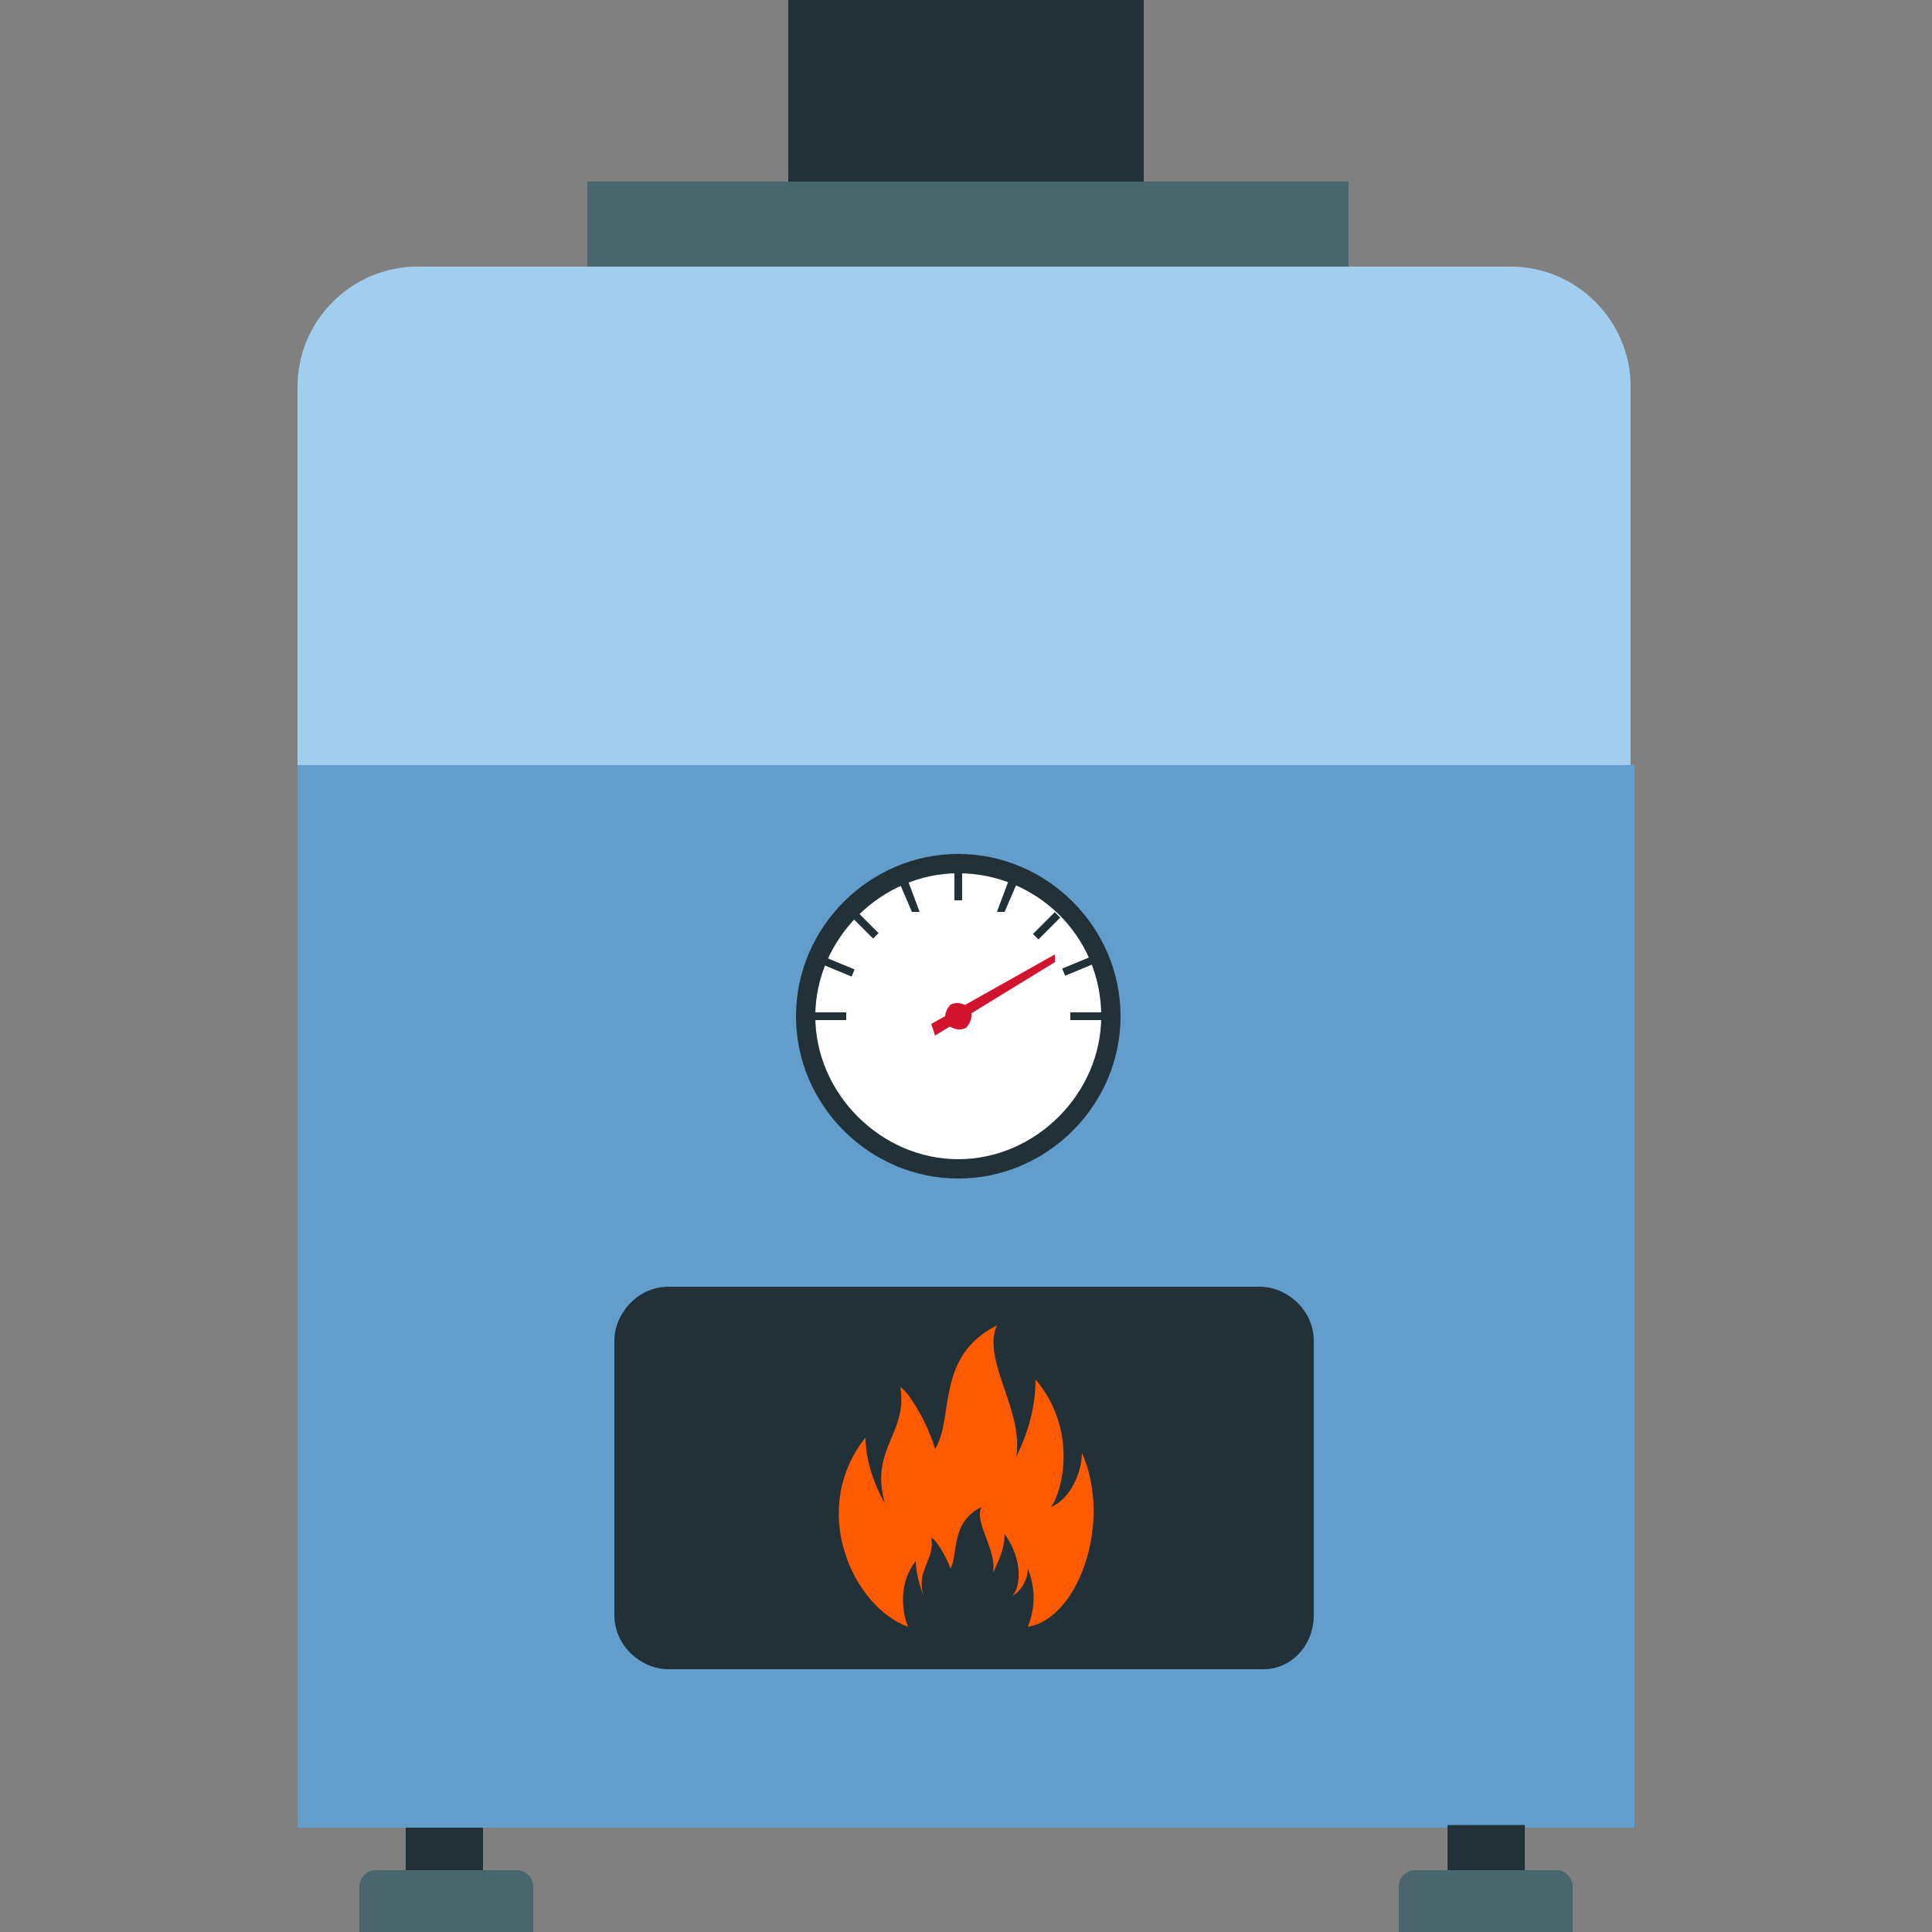
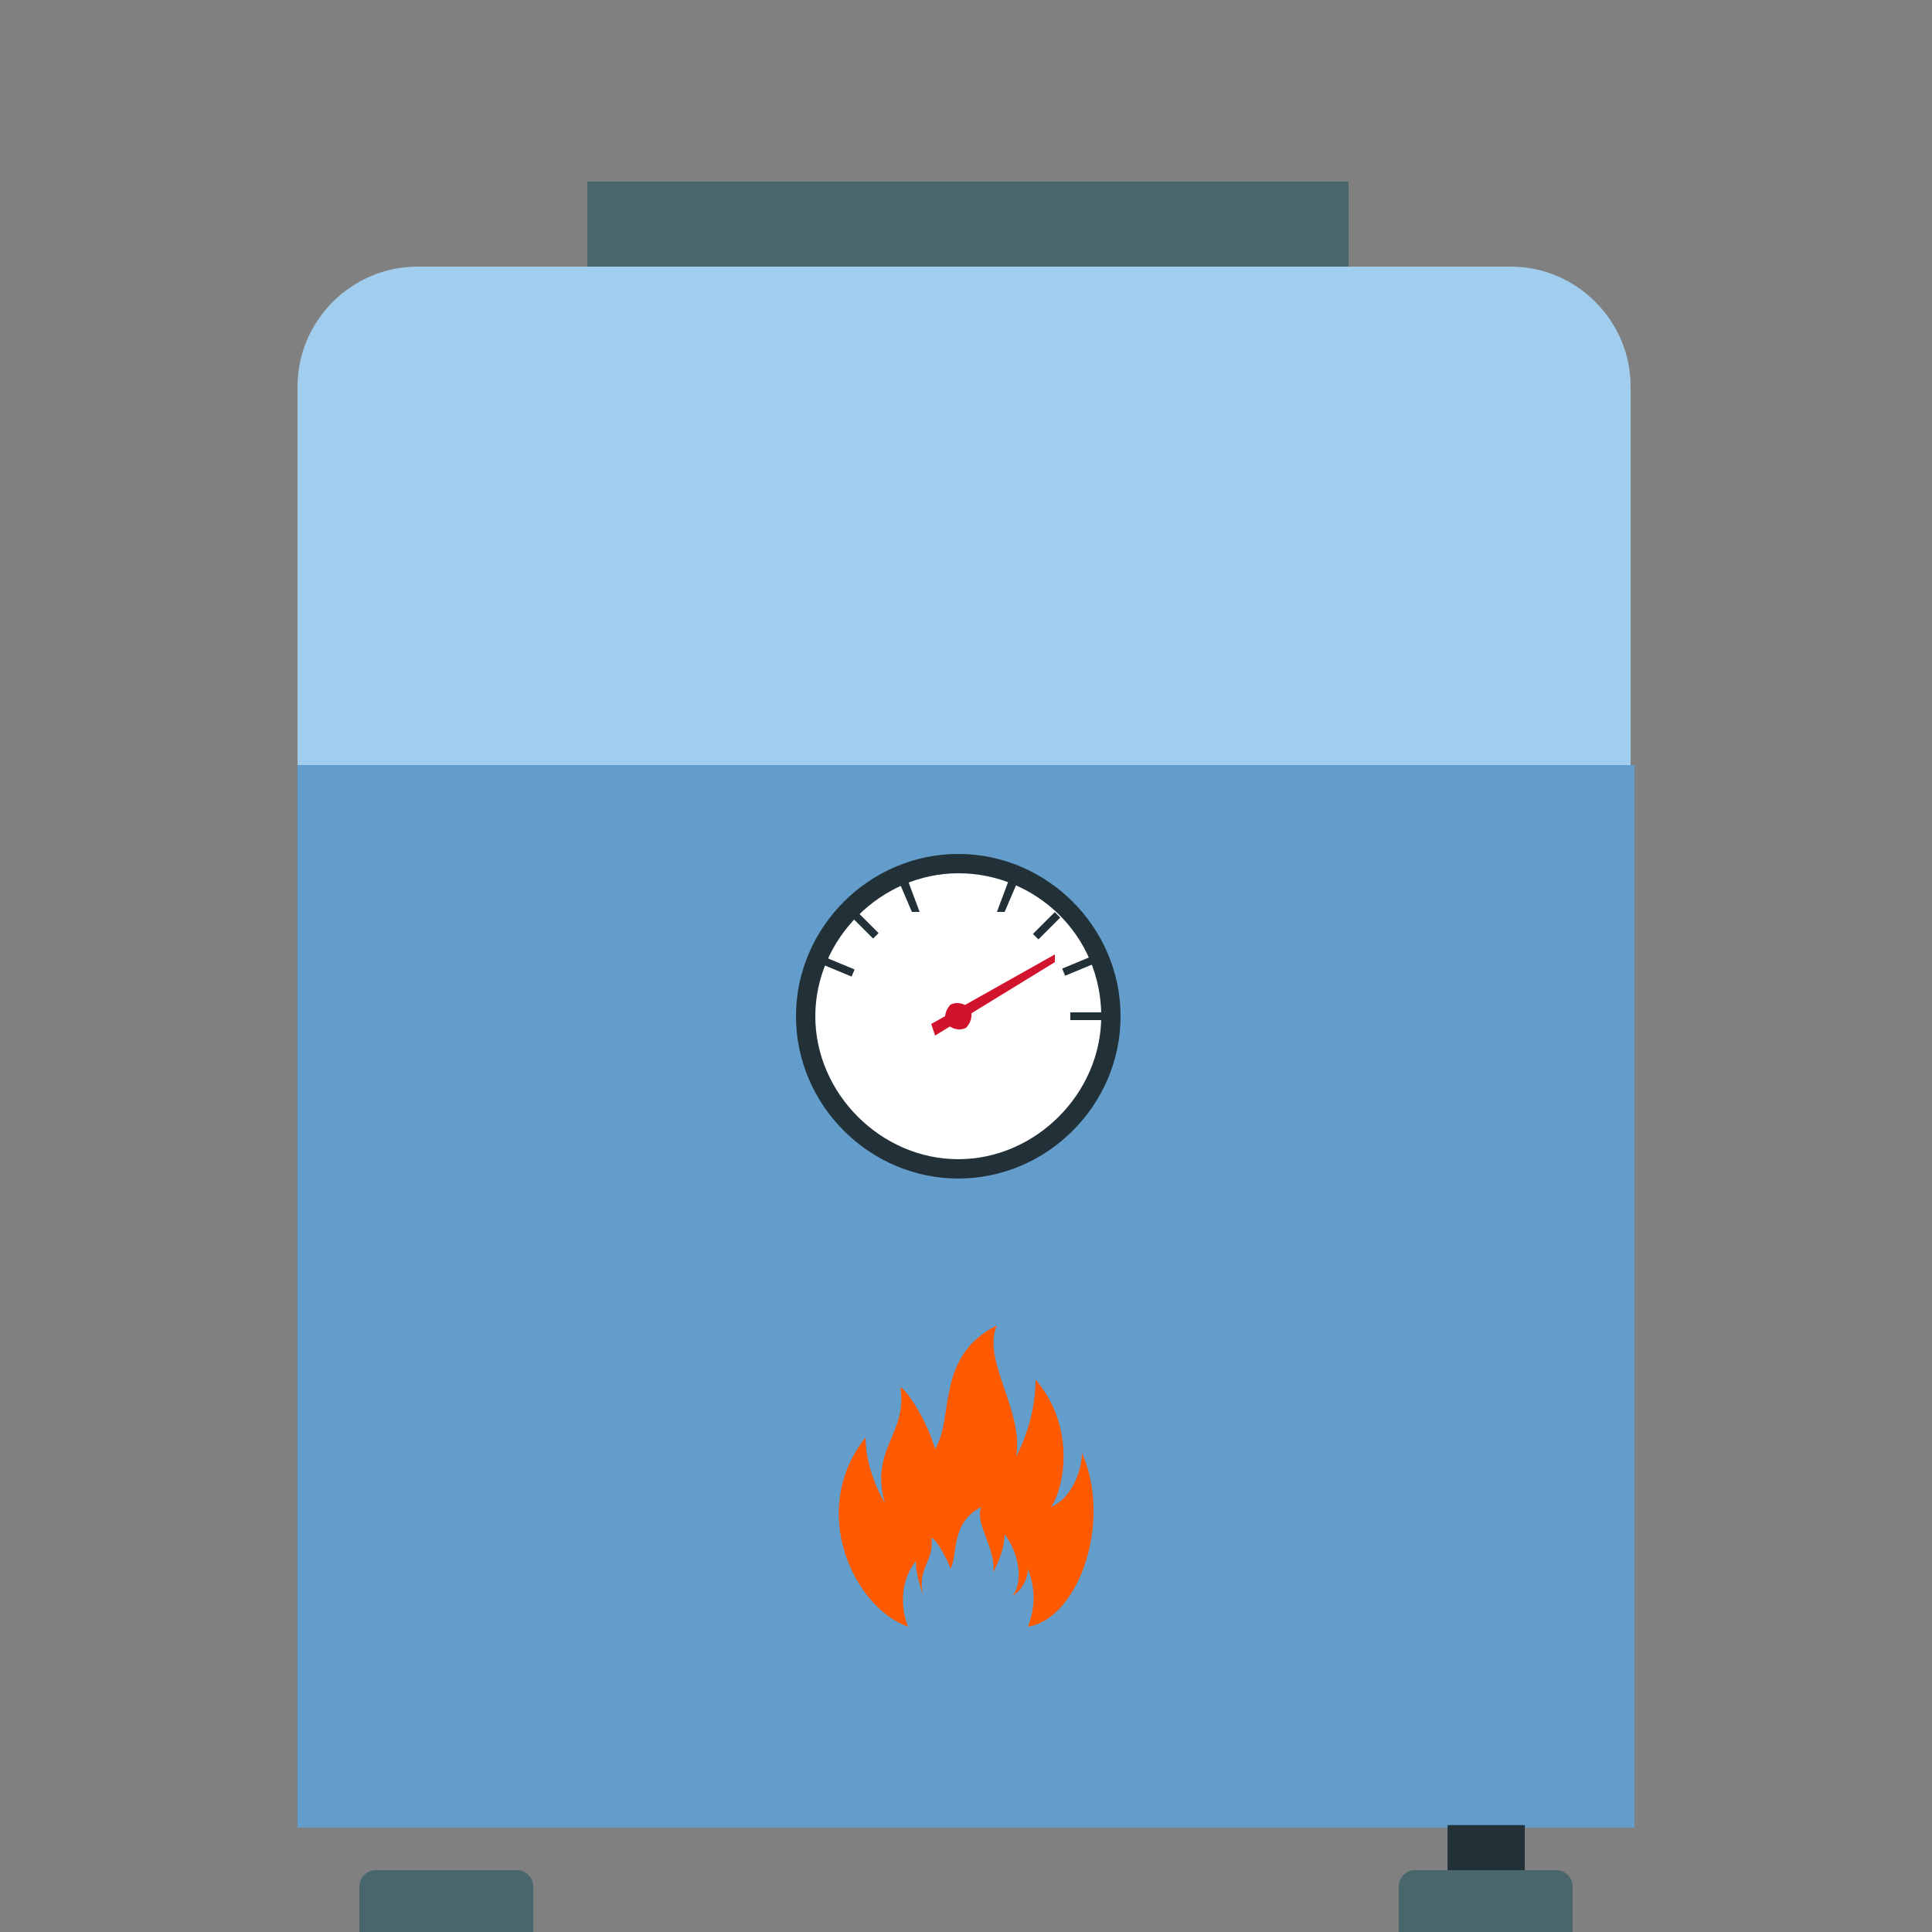
<svg xmlns="http://www.w3.org/2000/svg" enable-background="new 0 0 50 50" height="50" width="50" viewBox="0 0 50 50">
  <rect x="0" y="0" width="50" height="50" fill="#808080" stroke="none" />
  <path d="m7.7 19.8h34.6v27.5h-34.6z" fill="#629dcb" />
-   <path d="m32.7 43.2h-15.4c-.7 0-1.4-.6-1.4-1.4v-7.1c0-.7.6-1.4 1.4-1.4h15.3c.7 0 1.4.6 1.4 1.4v7.1c0 .8-.6 1.4-1.3 1.4z" fill="#223137" />
  <path d="m42.3 19.8h-34.6v-9.8c0-1.7 1.4-3.1 3.1-3.1h28.3c1.7 0 3.1 1.4 3.1 3.1v9.8z" fill="#a1ceee" />
  <path d="m15.2 4.7h19.7v2.2h-19.7z" fill="#4a666d" />
-   <path d="m20.4 0h9.2v4.7h-9.2z" fill="#223137" />
-   <path d="m10.5 47.3h2v1.2h-2z" fill="#223137" />
  <path d="m13.8 50h-4.5v-1.2c0-.2.2-.4.4-.4h3.7c.2 0 .4.2.4.4z" fill="#4a666d" />
  <path d="m37.5 47.3h2v1.2h-2z" fill="#223137" transform="matrix(-1 -0 0 -1 76.962 95.733)" />
  <path d="m36.2 50h4.5v-1.2c0-.2-.2-.4-.4-.4h-3.7c-.2 0-.4.2-.4.4z" fill="#4a666d" />
  <path d="m29 26.3c0 2.3-1.9 4.2-4.2 4.2s-4.2-1.9-4.2-4.2 1.9-4.2 4.2-4.2 4.2 1.9 4.2 4.2z" fill="#223137" />
  <path d="m28.5 26.3c0 2-1.7 3.7-3.7 3.7s-3.7-1.7-3.7-3.7 1.7-3.7 3.7-3.7 3.7 1.6 3.7 3.7z" fill="#fff" />
  <path d="m25 26.6c-.2.1-.4 0-.5-.1-.1-.2 0-.4.1-.5.2-.1.4 0 .5.1.1.2 0 .4-.1.5z" fill="#d1132d" />
  <g fill="#223137">
-     <path d="m24.7 22.5h.2v.8h-.2z" />
    <path d="m23.3 22.9.2-.1.3.8h-.2z" />
    <path d="m22.3 23.5h.2v.8h-.2z" transform="matrix(.707 -.707 .707 .707 -10.35 22.876)" />
    <path d="m21.6 24.6h.2v.8h-.2z" transform="matrix(.383 -.924 .924 .383 -9.703 35.504)" />
-     <path d="m21.1 26.2h.8v.2h-.8z" />
    <path d="m27.7 26.2h.8v.2h-.8z" />
    <path d="m27.5 24.9h.8v.2h-.8z" transform="matrix(.924 -.383 .383 .924 -7.458 12.592)" />
    <path d="m26.7 23.8h.8v.2h-.8z" transform="matrix(.707 -.707 .707 .707 -8.971 26.221)" />
    <path d="m25.8 23.6.3-.8.2.1-.3.7z" />
  </g>
  <path d="m24.2 26.8-.1-.3 3.2-1.8v.2z" fill="#d1132d" />
  <path d="m28 37.6c0 .5-.3 1.2-.8 1.4.3-.4.7-2-.4-3.3 0 .5-.1 1.2-.5 2 .2-1.2-.9-2.5-.5-3.4-1.6.8-1.1 2.4-1.6 3.2-.2-.7-.7-1.5-.9-1.6.2 1.2-.8 1.6-.4 3 0 0-.5-.8-.5-1.7-1.5 1.9-.3 4.4 1.1 4.9-.2-.5-.2-1.2.2-1.7 0 .4.2.9.2.9-.2-.7.3-.9.2-1.5.1 0 .4.5.5.8.2-.4 0-1.2.8-1.6-.2.4.4 1.1.3 1.7.2-.4.3-.7.3-1 .5.7.4 1.4.2 1.6.2-.1.4-.4.4-.7.2.5.2 1 0 1.5 1.3-.2 2.2-2.7 1.4-4.5z" fill="#ff5a00" />
</svg>